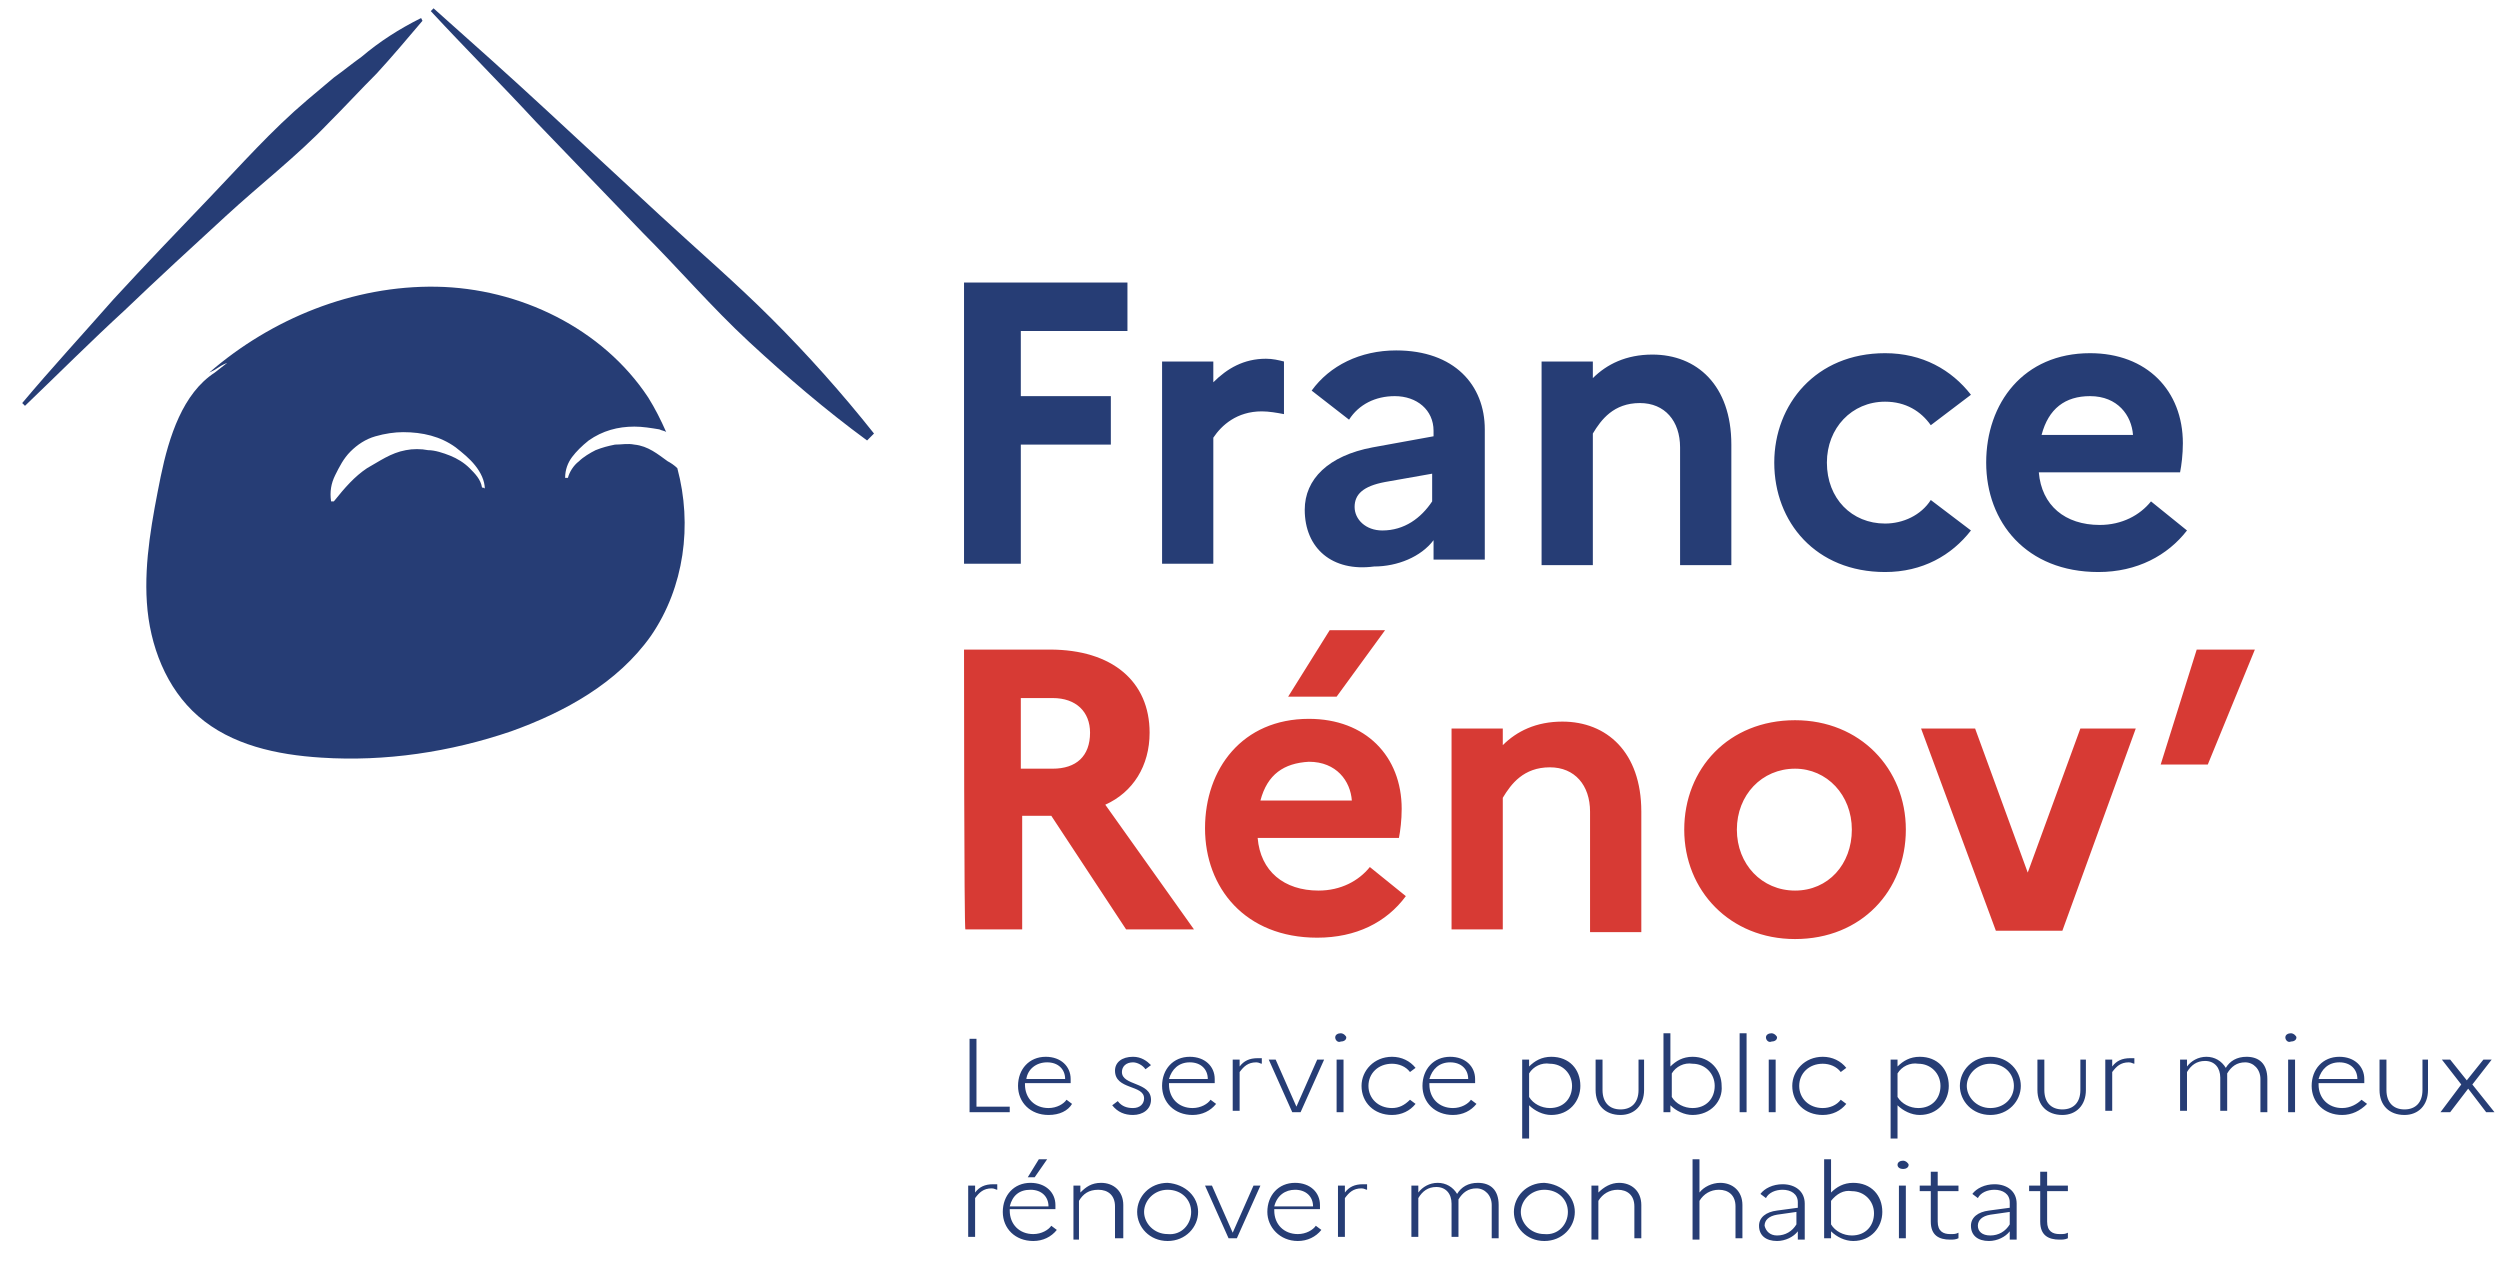
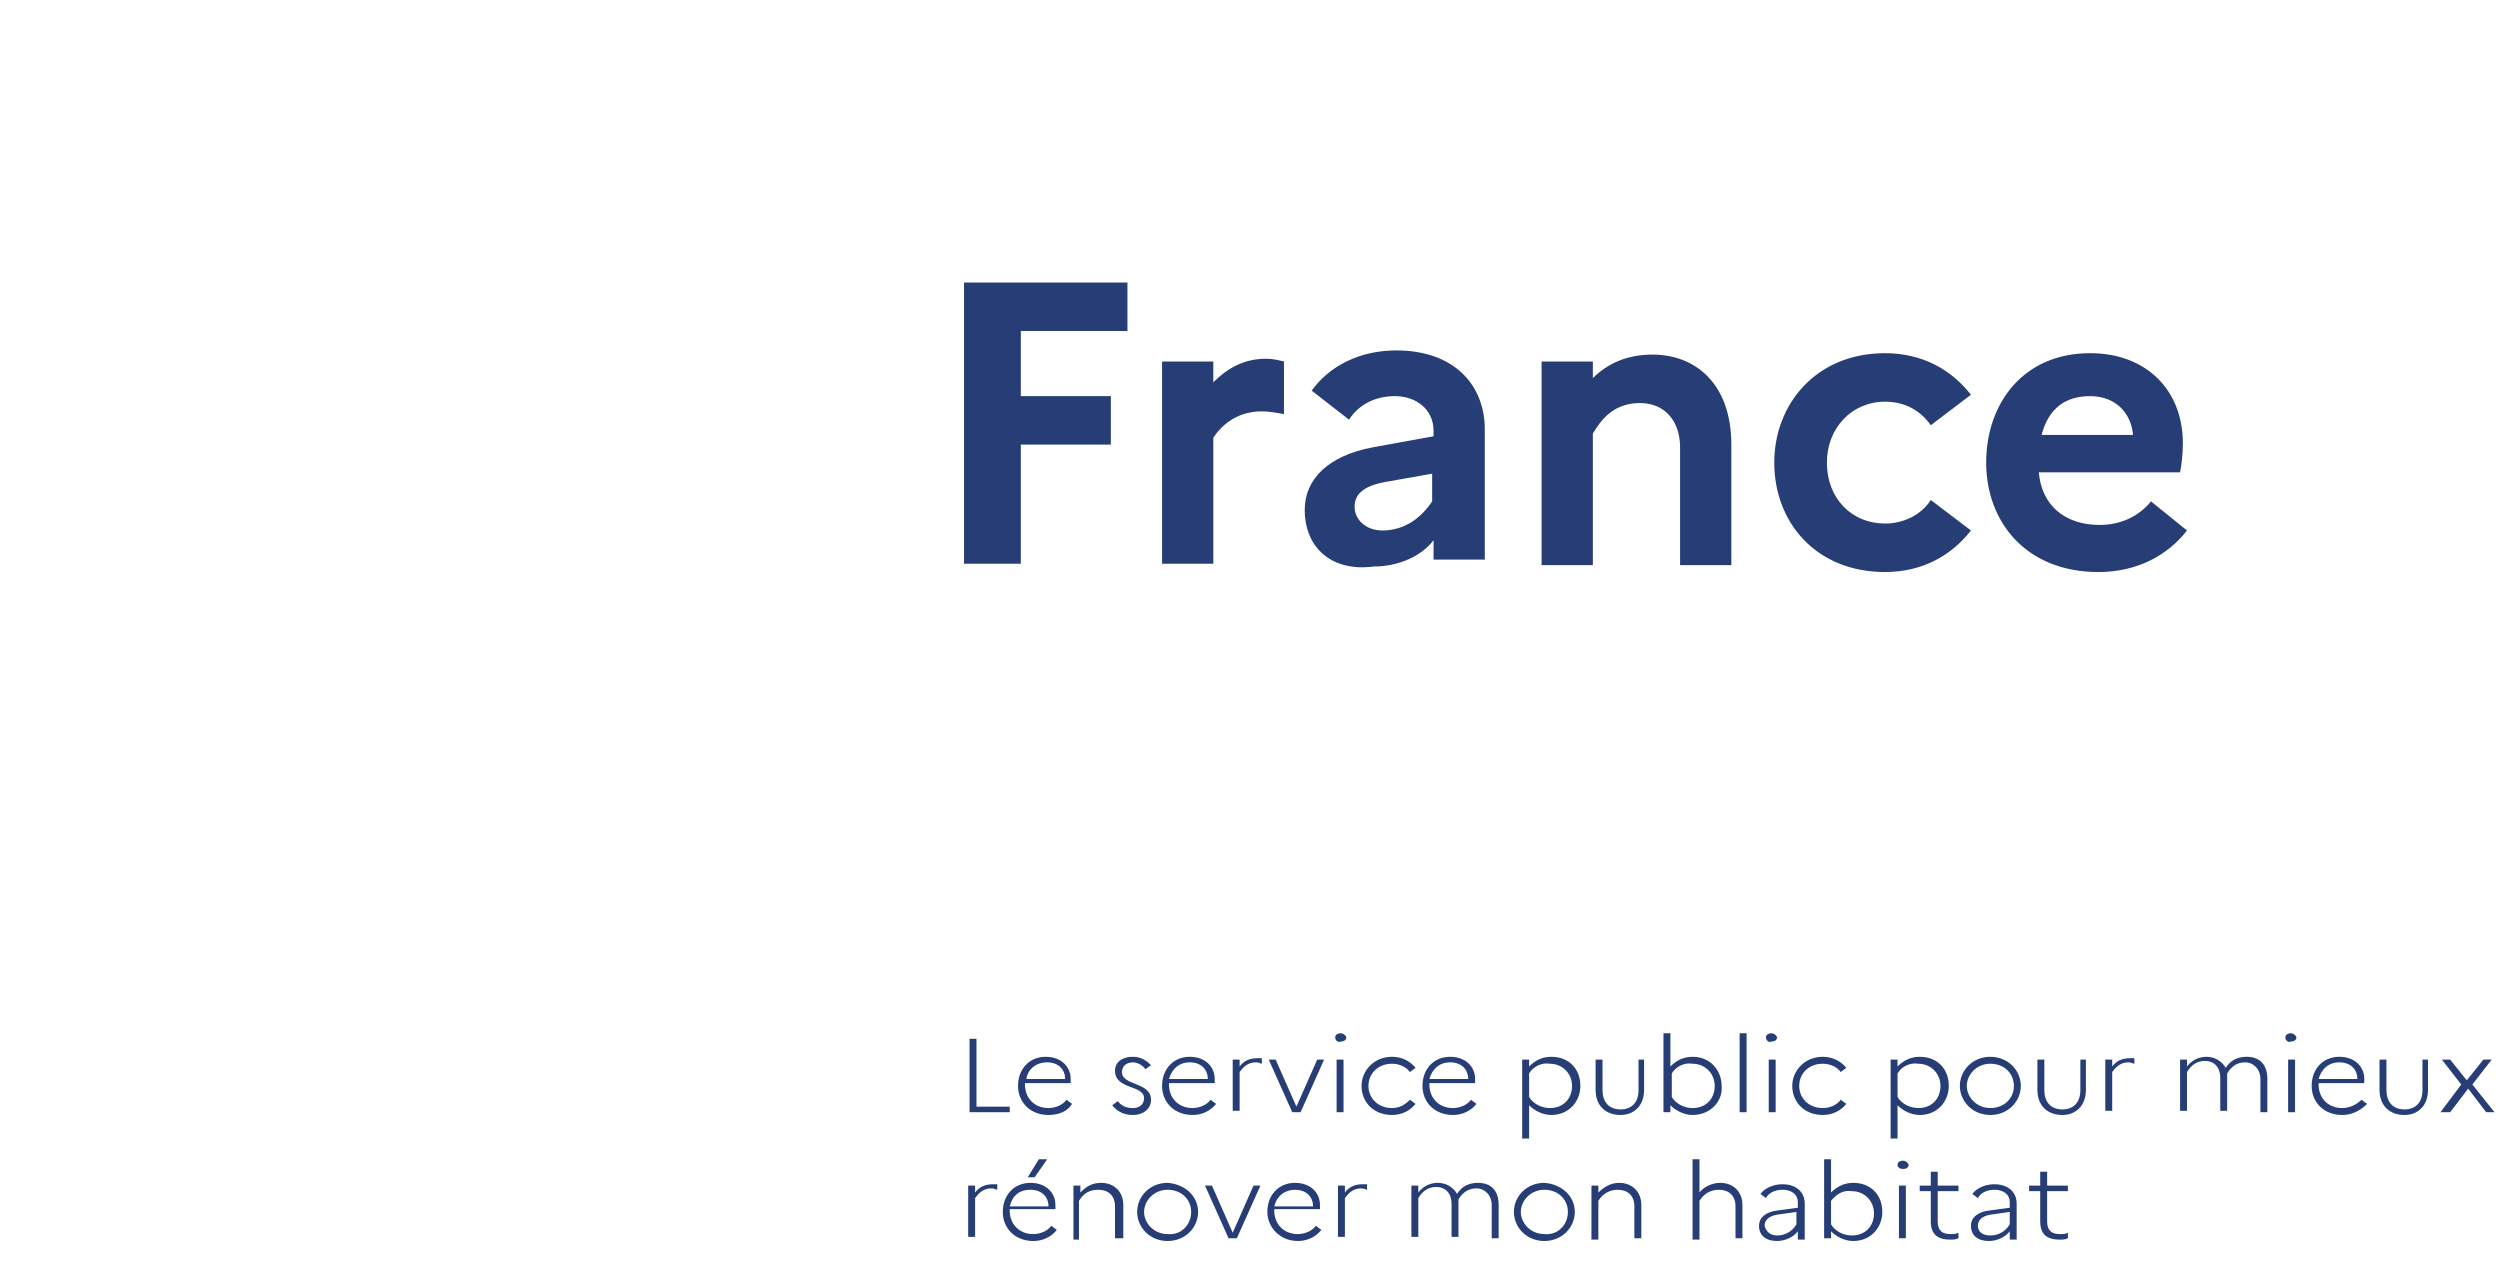
<svg xmlns="http://www.w3.org/2000/svg" width="95" height="48" viewBox="0 0 95 48" fill="none">
-   <path d="M36.633 24.684H39.896C42.264 24.684 43.685 25.895 43.685 27.842C43.685 29.105 43.054 30.105 42.001 30.579L45.37 35.316H42.791L39.949 31H38.843V35.316H36.685C36.633 35.368 36.633 24.684 36.633 24.684ZM38.791 26.526V29.21H40.001C40.896 29.21 41.422 28.737 41.422 27.842C41.422 27.052 40.896 26.526 40.001 26.526H38.791ZM50.054 35.632C47.317 35.632 45.791 33.737 45.791 31.474C45.791 29.21 47.212 27.316 49.738 27.316C51.896 27.316 53.264 28.737 53.264 30.737C53.264 31.158 53.212 31.579 53.159 31.842H47.791C47.896 33.105 48.791 33.842 50.106 33.842C50.949 33.842 51.633 33.474 52.054 32.947L53.422 34.053C52.685 35.053 51.528 35.632 50.054 35.632ZM47.896 30.421H51.37C51.317 29.684 50.791 28.947 49.738 28.947C48.791 29 48.159 29.421 47.896 30.421ZM48.949 26.474L50.528 23.947H52.633L50.791 26.474C50.843 26.474 48.949 26.474 48.949 26.474ZM55.159 27.684H57.106V28.316C57.633 27.789 58.37 27.421 59.37 27.421C61.054 27.421 62.37 28.579 62.37 30.842V35.421H60.422V30.842C60.422 29.842 59.843 29.158 58.896 29.158C57.896 29.158 57.422 29.789 57.106 30.316V35.316H55.159V27.684ZM72.422 31.526C72.422 33.842 70.738 35.684 68.212 35.684C65.738 35.684 64.001 33.842 64.001 31.526C64.001 29.21 65.685 27.368 68.212 27.368C70.685 27.368 72.422 29.21 72.422 31.526ZM70.37 31.526C70.37 30.21 69.422 29.21 68.212 29.21C66.949 29.21 66.001 30.21 66.001 31.526C66.001 32.842 66.949 33.842 68.212 33.842C69.475 33.842 70.37 32.842 70.37 31.526ZM75.054 27.684L77.054 33.158L79.054 27.684H81.159L78.37 35.368H75.843L73.001 27.684H75.054ZM82.106 29.052L83.475 24.684H85.685L83.896 29.052H82.106Z" fill="#D73A34" />
  <path d="M36.843 39.474H37.106V42.053H38.37V42.264H36.843V39.474ZM39.843 42.369C39.159 42.369 38.685 41.895 38.685 41.264C38.685 40.632 39.106 40.158 39.738 40.158C40.317 40.158 40.685 40.527 40.685 41.001C40.685 41.053 40.685 41.106 40.685 41.158H38.949V41.211C38.949 41.737 39.317 42.106 39.843 42.106C40.159 42.106 40.422 41.948 40.528 41.79L40.738 41.948C40.58 42.211 40.264 42.369 39.843 42.369ZM39.001 41.001H40.475C40.475 40.632 40.212 40.369 39.791 40.369C39.37 40.369 39.054 40.632 39.001 41.001ZM42.475 41.843C42.633 42.053 42.843 42.106 43.054 42.106C43.317 42.106 43.475 41.948 43.475 41.737C43.475 41.211 42.37 41.422 42.37 40.685C42.37 40.369 42.633 40.158 43.054 40.158C43.37 40.158 43.58 40.316 43.738 40.474L43.528 40.632C43.422 40.474 43.212 40.369 43.054 40.369C42.791 40.369 42.633 40.527 42.633 40.737C42.633 41.264 43.738 41.106 43.738 41.79C43.738 42.158 43.422 42.369 43.054 42.369C42.738 42.369 42.475 42.264 42.264 42.001L42.475 41.843ZM45.317 42.369C44.633 42.369 44.159 41.895 44.159 41.264C44.159 40.632 44.58 40.158 45.212 40.158C45.791 40.158 46.159 40.527 46.159 41.001C46.159 41.053 46.159 41.106 46.159 41.158H44.422V41.211C44.422 41.737 44.791 42.106 45.317 42.106C45.633 42.106 45.896 41.948 46.001 41.79L46.212 41.948C46.001 42.211 45.685 42.369 45.317 42.369ZM44.422 41.001H45.896C45.896 40.632 45.633 40.369 45.212 40.369C44.791 40.369 44.528 40.632 44.422 41.001ZM46.843 40.264H47.106V40.527C47.264 40.316 47.475 40.211 47.791 40.211C47.843 40.211 47.896 40.211 47.949 40.211V40.422C47.896 40.422 47.843 40.369 47.738 40.369C47.422 40.369 47.264 40.527 47.106 40.737V42.211H46.843V40.264ZM48.475 40.264L49.264 42.053L50.054 40.264H50.317L49.422 42.264H49.106L48.212 40.264H48.475ZM50.738 39.422C50.738 39.316 50.843 39.264 50.949 39.264C51.054 39.264 51.159 39.369 51.159 39.422C51.159 39.527 51.054 39.579 50.949 39.579C50.843 39.632 50.738 39.527 50.738 39.422ZM50.791 40.264H51.054V42.264H50.791V40.264ZM53.58 41.79L53.791 41.948C53.58 42.211 53.264 42.369 52.896 42.369C52.212 42.369 51.738 41.895 51.738 41.264C51.738 40.685 52.212 40.158 52.896 40.158C53.264 40.158 53.58 40.316 53.791 40.579L53.58 40.737C53.422 40.527 53.159 40.422 52.896 40.422C52.37 40.422 52.001 40.79 52.001 41.264C52.001 41.737 52.37 42.106 52.896 42.106C53.159 42.106 53.37 42.001 53.58 41.79ZM55.212 42.369C54.528 42.369 54.054 41.895 54.054 41.264C54.054 40.632 54.475 40.158 55.106 40.158C55.685 40.158 56.054 40.527 56.054 41.001C56.054 41.053 56.054 41.106 56.054 41.158H54.317V41.211C54.317 41.737 54.685 42.106 55.212 42.106C55.528 42.106 55.791 41.948 55.896 41.79L56.106 41.948C55.896 42.211 55.58 42.369 55.212 42.369ZM54.317 41.001H55.791C55.791 40.632 55.528 40.369 55.106 40.369C54.685 40.369 54.422 40.632 54.317 41.001ZM57.843 40.264H58.106V40.527C58.317 40.316 58.58 40.158 58.949 40.158C59.633 40.158 60.054 40.632 60.054 41.264C60.054 41.843 59.633 42.369 58.949 42.369C58.633 42.369 58.317 42.211 58.106 42.001V43.264H57.843V40.264ZM58.106 40.79V41.685C58.264 41.948 58.58 42.106 58.896 42.106C59.422 42.106 59.738 41.737 59.738 41.264C59.738 40.79 59.37 40.422 58.896 40.422C58.58 40.369 58.264 40.527 58.106 40.79ZM62.212 40.264H62.475V41.422C62.475 42.001 62.106 42.369 61.58 42.369C61.001 42.369 60.633 42.001 60.633 41.422V40.264H60.896V41.422C60.896 41.895 61.159 42.158 61.58 42.158C62.001 42.158 62.264 41.895 62.264 41.422V40.264H62.212ZM64.317 42.369C64.001 42.369 63.685 42.211 63.475 42.001V42.264H63.212V39.264H63.475V40.527C63.685 40.316 63.949 40.158 64.317 40.158C65.001 40.158 65.422 40.685 65.422 41.264C65.475 41.843 65.001 42.369 64.317 42.369ZM63.528 40.79V41.685C63.685 41.948 64.001 42.106 64.317 42.106C64.843 42.106 65.159 41.737 65.159 41.264C65.159 40.79 64.791 40.422 64.317 40.422C64.001 40.369 63.685 40.527 63.528 40.79ZM66.106 39.264H66.37V42.264H66.106V39.264ZM67.106 39.422C67.106 39.316 67.212 39.264 67.317 39.264C67.422 39.264 67.528 39.369 67.528 39.422C67.528 39.527 67.422 39.579 67.317 39.579C67.212 39.632 67.106 39.527 67.106 39.422ZM67.212 40.264H67.475V42.264H67.212V40.264ZM69.949 41.79L70.159 41.948C69.949 42.211 69.633 42.369 69.264 42.369C68.58 42.369 68.106 41.895 68.106 41.264C68.106 40.685 68.58 40.158 69.264 40.158C69.633 40.158 69.949 40.316 70.159 40.579L69.949 40.737C69.791 40.527 69.528 40.422 69.264 40.422C68.738 40.422 68.37 40.79 68.37 41.264C68.37 41.737 68.738 42.106 69.264 42.106C69.528 42.106 69.791 42.001 69.949 41.79ZM71.843 40.264H72.106V40.527C72.317 40.316 72.58 40.158 72.949 40.158C73.633 40.158 74.054 40.632 74.054 41.264C74.054 41.843 73.633 42.369 72.949 42.369C72.633 42.369 72.317 42.211 72.106 42.001V43.264H71.843V40.264ZM72.106 40.79V41.685C72.264 41.948 72.58 42.106 72.896 42.106C73.422 42.106 73.738 41.737 73.738 41.264C73.738 40.79 73.37 40.422 72.896 40.422C72.58 40.369 72.264 40.527 72.106 40.79ZM76.791 41.264C76.791 41.843 76.317 42.369 75.633 42.369C74.949 42.369 74.475 41.843 74.475 41.264C74.475 40.685 74.949 40.158 75.633 40.158C76.317 40.158 76.791 40.685 76.791 41.264ZM76.528 41.264C76.528 40.79 76.159 40.422 75.633 40.422C75.106 40.422 74.738 40.843 74.738 41.264C74.738 41.685 75.106 42.106 75.633 42.106C76.159 42.106 76.528 41.737 76.528 41.264ZM79.001 40.264H79.264V41.422C79.264 42.001 78.896 42.369 78.37 42.369C77.791 42.369 77.422 42.001 77.422 41.422V40.264H77.685V41.422C77.685 41.895 77.949 42.158 78.37 42.158C78.791 42.158 79.054 41.895 79.054 41.422V40.264H79.001ZM80.001 40.264H80.264V40.527C80.422 40.316 80.633 40.211 80.949 40.211C81.001 40.211 81.054 40.211 81.106 40.211V40.422C81.054 40.422 81.001 40.369 80.896 40.369C80.58 40.369 80.422 40.527 80.264 40.737V42.211H80.001V40.264ZM82.843 40.264H83.106V40.527C83.264 40.316 83.528 40.158 83.843 40.158C84.159 40.158 84.422 40.316 84.58 40.579C84.738 40.316 85.001 40.158 85.37 40.158C85.843 40.158 86.159 40.422 86.159 41.001V42.264H85.896V41.001C85.896 40.632 85.633 40.369 85.317 40.369C85.001 40.369 84.791 40.527 84.633 40.79C84.633 40.843 84.633 40.895 84.633 40.948V42.211H84.37V40.948C84.37 40.579 84.159 40.316 83.791 40.316C83.475 40.316 83.264 40.474 83.106 40.737V42.211H82.843V40.264ZM86.843 39.422C86.843 39.316 86.949 39.264 87.054 39.264C87.159 39.264 87.264 39.369 87.264 39.422C87.264 39.527 87.159 39.579 87.054 39.579C86.949 39.632 86.843 39.527 86.843 39.422ZM86.949 40.264H87.212V42.264H86.949V40.264ZM89.001 42.369C88.317 42.369 87.843 41.895 87.843 41.264C87.843 40.632 88.264 40.158 88.896 40.158C89.475 40.158 89.843 40.527 89.843 41.001C89.843 41.053 89.843 41.106 89.843 41.158H88.106V41.211C88.106 41.737 88.475 42.106 89.001 42.106C89.317 42.106 89.58 41.948 89.738 41.79L89.949 41.948C89.685 42.211 89.37 42.369 89.001 42.369ZM88.106 41.001H89.58C89.58 40.632 89.317 40.369 88.896 40.369C88.475 40.369 88.212 40.632 88.106 41.001ZM92.001 40.264H92.264V41.422C92.264 42.001 91.896 42.369 91.37 42.369C90.791 42.369 90.422 42.001 90.422 41.422V40.264H90.685V41.422C90.685 41.895 90.949 42.158 91.37 42.158C91.791 42.158 92.054 41.895 92.054 41.422V40.264H92.001ZM92.738 42.264L93.528 41.211L92.791 40.264H93.106L93.738 41.053L94.37 40.264H94.685L93.949 41.211L94.791 42.264H94.475L93.791 41.369L93.106 42.264H92.738ZM36.791 45.053H37.054V45.316C37.212 45.106 37.422 45.001 37.738 45.001C37.791 45.001 37.843 45.001 37.896 45.001V45.211C37.843 45.211 37.791 45.158 37.685 45.158C37.37 45.158 37.212 45.316 37.054 45.527V47.001H36.791C36.791 47.053 36.791 45.053 36.791 45.053ZM39.264 47.158C38.58 47.158 38.106 46.685 38.106 46.053C38.106 45.422 38.528 44.948 39.159 44.948C39.738 44.948 40.106 45.316 40.106 45.79C40.106 45.843 40.106 45.895 40.106 45.948H38.37V46.001C38.37 46.527 38.738 46.895 39.264 46.895C39.58 46.895 39.843 46.737 39.949 46.579L40.159 46.737C39.949 47.001 39.633 47.158 39.264 47.158ZM38.37 45.843H39.843C39.843 45.474 39.58 45.211 39.159 45.211C38.738 45.211 38.475 45.422 38.37 45.843ZM39.054 44.737L39.475 44.053H39.791L39.317 44.737H39.054ZM40.791 45.053H41.054V45.316C41.264 45.106 41.475 44.948 41.843 44.948C42.317 44.948 42.685 45.264 42.685 45.79V47.053H42.37V45.843C42.37 45.422 42.106 45.211 41.738 45.211C41.37 45.211 41.159 45.369 41.001 45.632V47.106H40.791C40.791 47.053 40.791 45.053 40.791 45.053ZM45.528 46.053C45.528 46.632 45.054 47.158 44.37 47.158C43.685 47.158 43.212 46.632 43.212 46.053C43.212 45.474 43.685 44.948 44.37 44.948C45.054 45.001 45.528 45.474 45.528 46.053ZM45.264 46.053C45.264 45.579 44.896 45.211 44.37 45.211C43.843 45.211 43.475 45.632 43.475 46.053C43.475 46.474 43.843 46.895 44.37 46.895C44.896 46.948 45.264 46.527 45.264 46.053ZM46.054 45.053L46.843 46.843L47.633 45.053H47.896L47.001 47.053H46.685L45.791 45.053H46.054ZM49.317 47.158C48.633 47.158 48.159 46.632 48.159 46.053C48.159 45.422 48.58 44.948 49.212 44.948C49.791 44.948 50.159 45.316 50.159 45.79C50.159 45.843 50.159 45.895 50.159 45.948H48.422V46.001C48.422 46.527 48.791 46.895 49.317 46.895C49.633 46.895 49.896 46.737 50.001 46.579L50.212 46.737C50.001 47.001 49.685 47.158 49.317 47.158ZM48.422 45.843H49.896C49.896 45.474 49.633 45.211 49.212 45.211C48.843 45.211 48.528 45.422 48.422 45.843ZM50.843 45.053H51.106V45.316C51.264 45.106 51.475 45.001 51.791 45.001C51.843 45.001 51.896 45.001 51.949 45.001V45.211C51.896 45.211 51.843 45.158 51.738 45.158C51.422 45.158 51.264 45.316 51.106 45.527V47.001H50.843C50.843 47.053 50.843 45.053 50.843 45.053ZM53.633 45.053H53.896V45.316C54.054 45.106 54.317 44.948 54.633 44.948C54.949 44.948 55.212 45.106 55.37 45.369C55.528 45.106 55.791 44.948 56.159 44.948C56.633 44.948 56.949 45.211 56.949 45.79V47.053H56.685V45.79C56.685 45.422 56.422 45.158 56.106 45.158C55.791 45.158 55.58 45.316 55.422 45.579C55.422 45.632 55.422 45.685 55.422 45.737V47.001H55.159V45.737C55.159 45.369 54.949 45.106 54.58 45.106C54.264 45.106 54.054 45.264 53.896 45.527V47.001H53.633V45.053ZM59.843 46.053C59.843 46.632 59.37 47.158 58.685 47.158C58.001 47.158 57.528 46.632 57.528 46.053C57.528 45.474 58.001 44.948 58.685 44.948C59.37 45.001 59.843 45.474 59.843 46.053ZM59.58 46.053C59.58 45.579 59.212 45.211 58.685 45.211C58.159 45.211 57.791 45.632 57.791 46.053C57.791 46.474 58.159 46.895 58.685 46.895C59.212 46.948 59.58 46.527 59.58 46.053ZM60.475 45.053H60.738V45.316C60.949 45.106 61.212 44.948 61.528 44.948C62.001 44.948 62.37 45.264 62.37 45.79V47.053H62.106V45.843C62.106 45.422 61.843 45.211 61.475 45.211C61.159 45.211 60.896 45.369 60.738 45.632V47.106H60.475C60.475 47.053 60.475 45.053 60.475 45.053ZM64.317 44.053H64.58V45.316C64.738 45.106 65.054 44.948 65.37 44.948C65.843 44.948 66.212 45.264 66.212 45.79V47.053H65.949V45.843C65.949 45.422 65.685 45.211 65.317 45.211C65.001 45.211 64.738 45.369 64.58 45.632V47.106H64.317C64.317 47.053 64.317 44.053 64.317 44.053ZM66.843 46.579C66.843 46.264 67.106 46.053 67.528 46.001L68.317 45.895V45.685C68.317 45.369 68.054 45.211 67.738 45.211C67.475 45.211 67.212 45.316 67.106 45.527L66.896 45.369C67.054 45.158 67.37 45.001 67.738 45.001C68.212 45.001 68.58 45.264 68.58 45.737V47.106H68.317V46.79C68.159 47.001 67.843 47.158 67.528 47.158C67.106 47.158 66.843 46.948 66.843 46.579ZM67.528 46.948C67.843 46.948 68.106 46.79 68.264 46.527V46.053L67.528 46.158C67.212 46.211 67.054 46.369 67.054 46.579C67.106 46.79 67.264 46.948 67.528 46.948ZM70.422 47.158C70.106 47.158 69.791 47.001 69.58 46.79V47.053H69.317V44.053H69.58V45.316C69.791 45.106 70.054 44.948 70.422 44.948C71.106 44.948 71.528 45.422 71.528 46.053C71.528 46.632 71.106 47.158 70.422 47.158ZM69.58 45.632V46.527C69.738 46.79 70.054 46.948 70.37 46.948C70.896 46.948 71.212 46.579 71.212 46.106C71.212 45.632 70.843 45.264 70.37 45.264C70.054 45.211 69.791 45.369 69.58 45.632ZM72.106 44.264C72.106 44.158 72.212 44.106 72.317 44.106C72.422 44.106 72.528 44.211 72.528 44.264C72.528 44.369 72.422 44.422 72.317 44.422C72.212 44.422 72.106 44.369 72.106 44.264ZM72.159 45.053H72.422V47.053H72.159V45.053ZM73.37 45.264H72.949V45.053H73.37V44.527H73.633V45.053H74.422V45.264H73.633V46.422C73.633 46.79 73.843 46.895 74.106 46.895C74.264 46.895 74.317 46.895 74.422 46.843V47.053C74.317 47.106 74.212 47.106 74.106 47.106C73.685 47.106 73.37 46.948 73.37 46.422V45.264ZM74.896 46.579C74.896 46.264 75.159 46.053 75.58 46.001L76.37 45.895V45.685C76.37 45.369 76.106 45.211 75.791 45.211C75.528 45.211 75.264 45.316 75.159 45.527L74.949 45.369C75.106 45.158 75.422 45.001 75.791 45.001C76.264 45.001 76.633 45.264 76.633 45.737V47.106H76.37V46.79C76.212 47.001 75.896 47.158 75.58 47.158C75.159 47.158 74.896 46.948 74.896 46.579ZM75.633 46.948C75.949 46.948 76.212 46.79 76.37 46.527V46.053L75.633 46.158C75.317 46.211 75.159 46.369 75.159 46.579C75.159 46.79 75.317 46.948 75.633 46.948ZM77.528 45.264H77.106V45.053H77.528V44.527H77.791V45.053H78.58V45.264H77.791V46.422C77.791 46.79 78.001 46.895 78.264 46.895C78.422 46.895 78.475 46.895 78.58 46.843V47.053C78.475 47.106 78.37 47.106 78.264 47.106C77.843 47.106 77.528 46.948 77.528 46.422V45.264ZM36.633 10.737H42.843V12.579H38.791V15.053H42.212V16.895H38.791V21.422H36.633V10.737ZM44.159 13.737H46.106V14.527C46.633 14.001 47.264 13.632 48.106 13.632C48.37 13.632 48.58 13.685 48.791 13.737V15.737C48.528 15.685 48.212 15.632 47.949 15.632C47.001 15.632 46.422 16.158 46.106 16.632V21.422H44.159V13.737ZM49.58 19.369C49.58 18.211 50.475 17.316 52.159 17L54.475 16.579V16.369C54.475 15.579 53.843 15.053 53.001 15.053C52.264 15.053 51.633 15.369 51.264 15.948L49.843 14.843C50.528 13.895 51.685 13.316 53.054 13.316C55.264 13.316 56.422 14.632 56.422 16.316V21.264H54.475V20.527C54.001 21.158 53.106 21.527 52.212 21.527C50.633 21.737 49.58 20.843 49.58 19.369ZM52.528 20.158C53.37 20.158 54.001 19.685 54.422 19.053V18L52.633 18.316C51.791 18.474 51.475 18.79 51.475 19.264C51.475 19.737 51.896 20.158 52.528 20.158ZM58.58 13.737H60.528V14.369C61.054 13.843 61.791 13.474 62.791 13.474C64.475 13.474 65.791 14.632 65.791 16.895V21.474H63.843V17C63.843 16 63.264 15.316 62.317 15.316C61.317 15.316 60.843 15.948 60.528 16.474V21.474H58.58C58.58 21.422 58.58 13.737 58.58 13.737ZM73.37 19L74.896 20.158C74.159 21.106 73.054 21.737 71.633 21.737C69.001 21.737 67.422 19.843 67.422 17.579C67.422 15.369 69.001 13.421 71.633 13.421C73.054 13.421 74.159 14.053 74.896 15.001L73.37 16.158C73.001 15.632 72.422 15.264 71.633 15.264C70.37 15.264 69.422 16.264 69.422 17.579C69.422 18.948 70.37 19.895 71.633 19.895C72.317 19.895 73.001 19.579 73.37 19ZM79.738 21.737C77.001 21.737 75.475 19.843 75.475 17.579C75.475 15.316 76.896 13.421 79.422 13.421C81.58 13.421 82.949 14.843 82.949 16.843C82.949 17.264 82.896 17.685 82.843 17.948H77.475C77.58 19.211 78.475 19.948 79.791 19.948C80.633 19.948 81.317 19.579 81.738 19.053L83.106 20.158C82.37 21.106 81.212 21.737 79.738 21.737ZM77.58 16.527H81.054C81.001 15.79 80.475 15.053 79.422 15.053C78.475 15.053 77.843 15.527 77.58 16.527Z" fill="#263D75" />
-   <path fill-rule="evenodd" clip-rule="evenodd" d="M24.107 16.895C23.844 16.843 23.633 16.895 23.37 16.895C23.107 16.948 22.896 17.001 22.633 17.106C22.423 17.211 22.16 17.369 22.002 17.527C21.791 17.685 21.633 17.948 21.581 18.159H21.475C21.475 17.843 21.581 17.58 21.738 17.369C21.896 17.159 22.107 16.948 22.37 16.738C22.896 16.369 23.475 16.211 24.107 16.211C24.423 16.211 24.738 16.264 25.054 16.316C25.16 16.369 25.265 16.369 25.317 16.422C25.107 15.948 24.896 15.527 24.633 15.106C22.896 12.474 19.738 10.948 16.581 10.895C13.423 10.843 10.317 12.106 7.949 14.159L8.16 14.053C8.317 13.948 8.475 13.843 8.633 13.79L8.16 14.159C6.949 14.948 6.423 16.58 6.107 18.106C5.791 19.685 5.475 21.316 5.581 22.895C5.686 24.527 6.317 26.159 7.528 27.211C8.791 28.316 10.528 28.685 12.212 28.79C14.633 28.948 17.107 28.58 19.423 27.79C21.475 27.053 23.475 25.948 24.738 24.159C26.002 22.316 26.317 19.948 25.738 17.79C25.633 17.685 25.475 17.58 25.37 17.527C25.002 17.264 24.633 16.948 24.107 16.895ZM18.317 18.527C18.265 18.211 18.054 18.001 17.844 17.79C17.633 17.58 17.37 17.422 17.107 17.316C16.844 17.211 16.528 17.106 16.265 17.106C16.002 17.053 15.686 17.053 15.423 17.106C14.844 17.211 14.423 17.527 13.949 17.79C13.475 18.106 13.107 18.527 12.686 19.053H12.581C12.528 18.685 12.581 18.369 12.739 18.053C12.896 17.738 13.054 17.422 13.317 17.159C13.581 16.895 13.896 16.685 14.265 16.58C14.633 16.474 15.002 16.422 15.317 16.422C16.054 16.422 16.738 16.58 17.317 17.001C17.581 17.211 17.844 17.422 18.054 17.685C18.265 17.948 18.423 18.264 18.423 18.58C18.423 18.527 18.317 18.527 18.317 18.527ZM13.739 2.159C13.37 2.422 13.054 2.685 12.686 2.948L11.686 3.79C10.317 4.948 9.16 6.264 7.949 7.527C6.738 8.79 5.528 10.053 4.317 11.369C3.16 12.685 1.949 14.001 0.844 15.316L0.949 15.422C2.212 14.211 3.475 12.948 4.738 11.79C6.002 10.58 7.317 9.369 8.581 8.211C9.896 7.001 11.265 5.948 12.475 4.685C13.107 4.053 13.686 3.422 14.317 2.79C14.896 2.159 15.475 1.474 16.054 0.79L16.002 0.685C15.159 1.106 14.423 1.58 13.739 2.159ZM33.212 16.474C32.002 14.948 30.686 13.474 29.317 12.106C27.949 10.738 26.475 9.474 25.054 8.159L20.791 4.211C19.37 2.895 17.896 1.58 16.475 0.316L16.37 0.422C17.686 1.843 19.054 3.211 20.37 4.632L24.423 8.843C25.791 10.211 27.054 11.685 28.475 13.001C29.896 14.316 31.37 15.58 32.949 16.738L33.212 16.474C33.265 16.527 33.265 16.527 33.212 16.474Z" fill="#263D75" />
</svg>